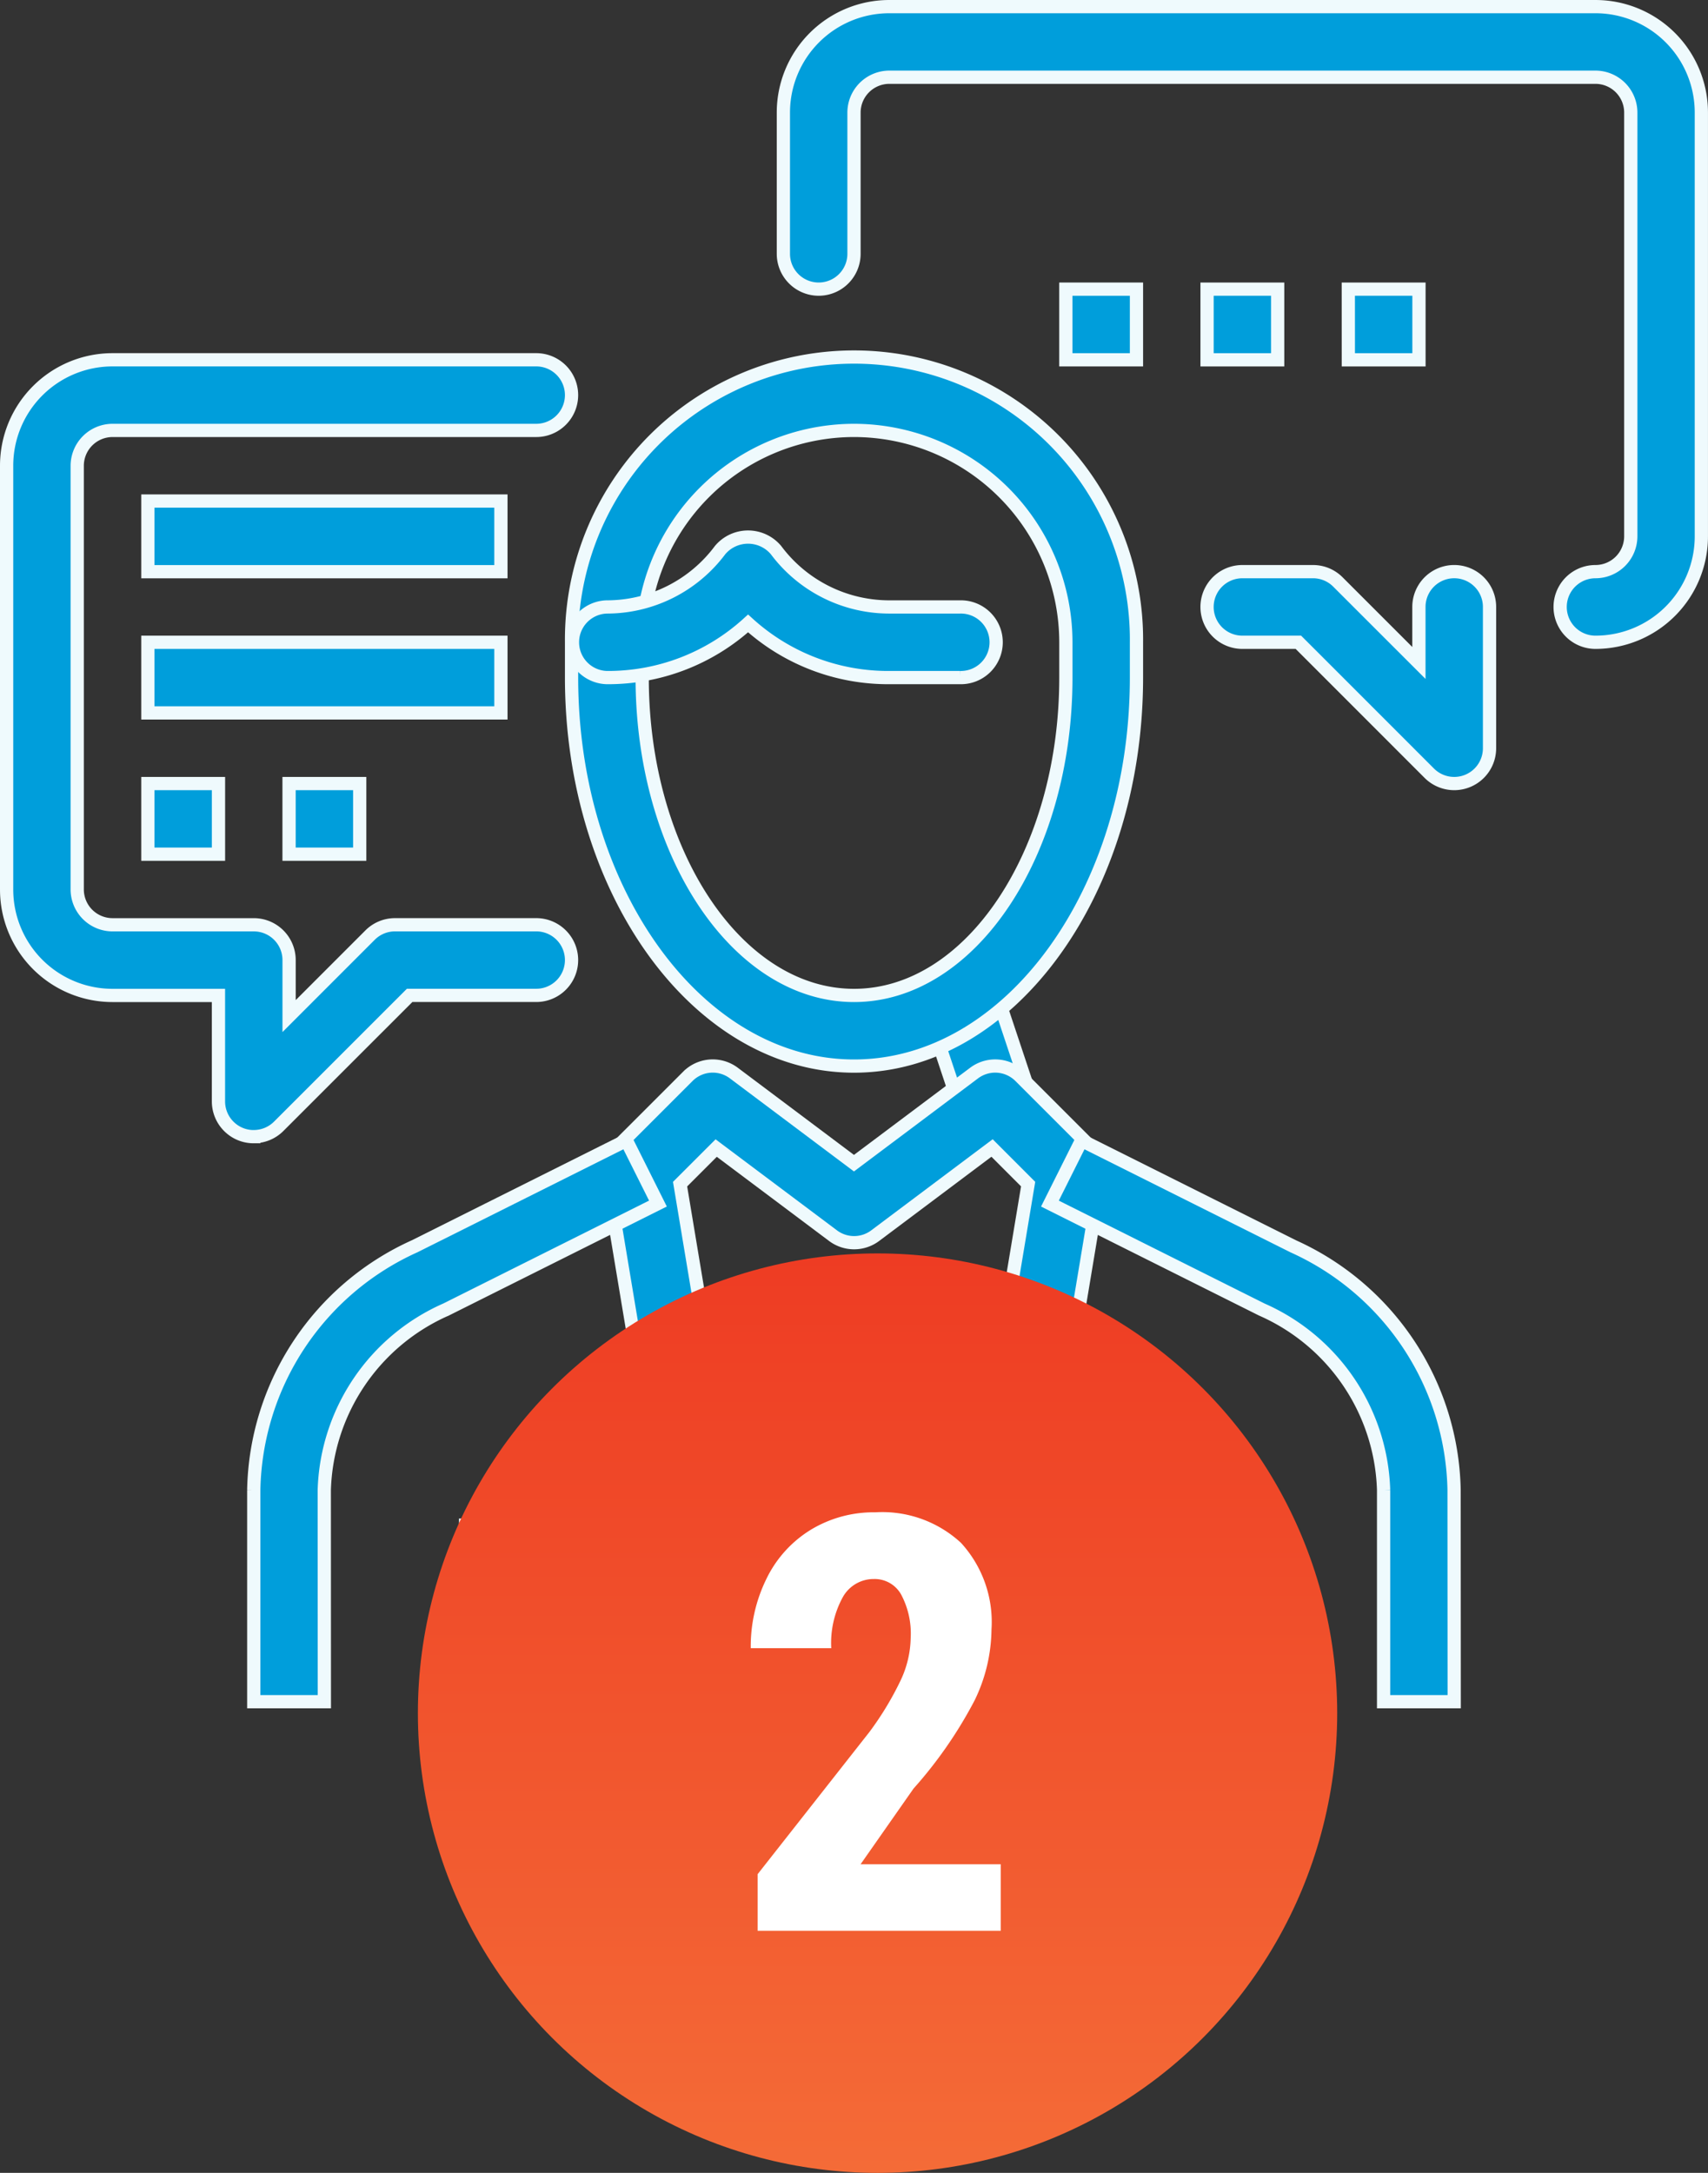
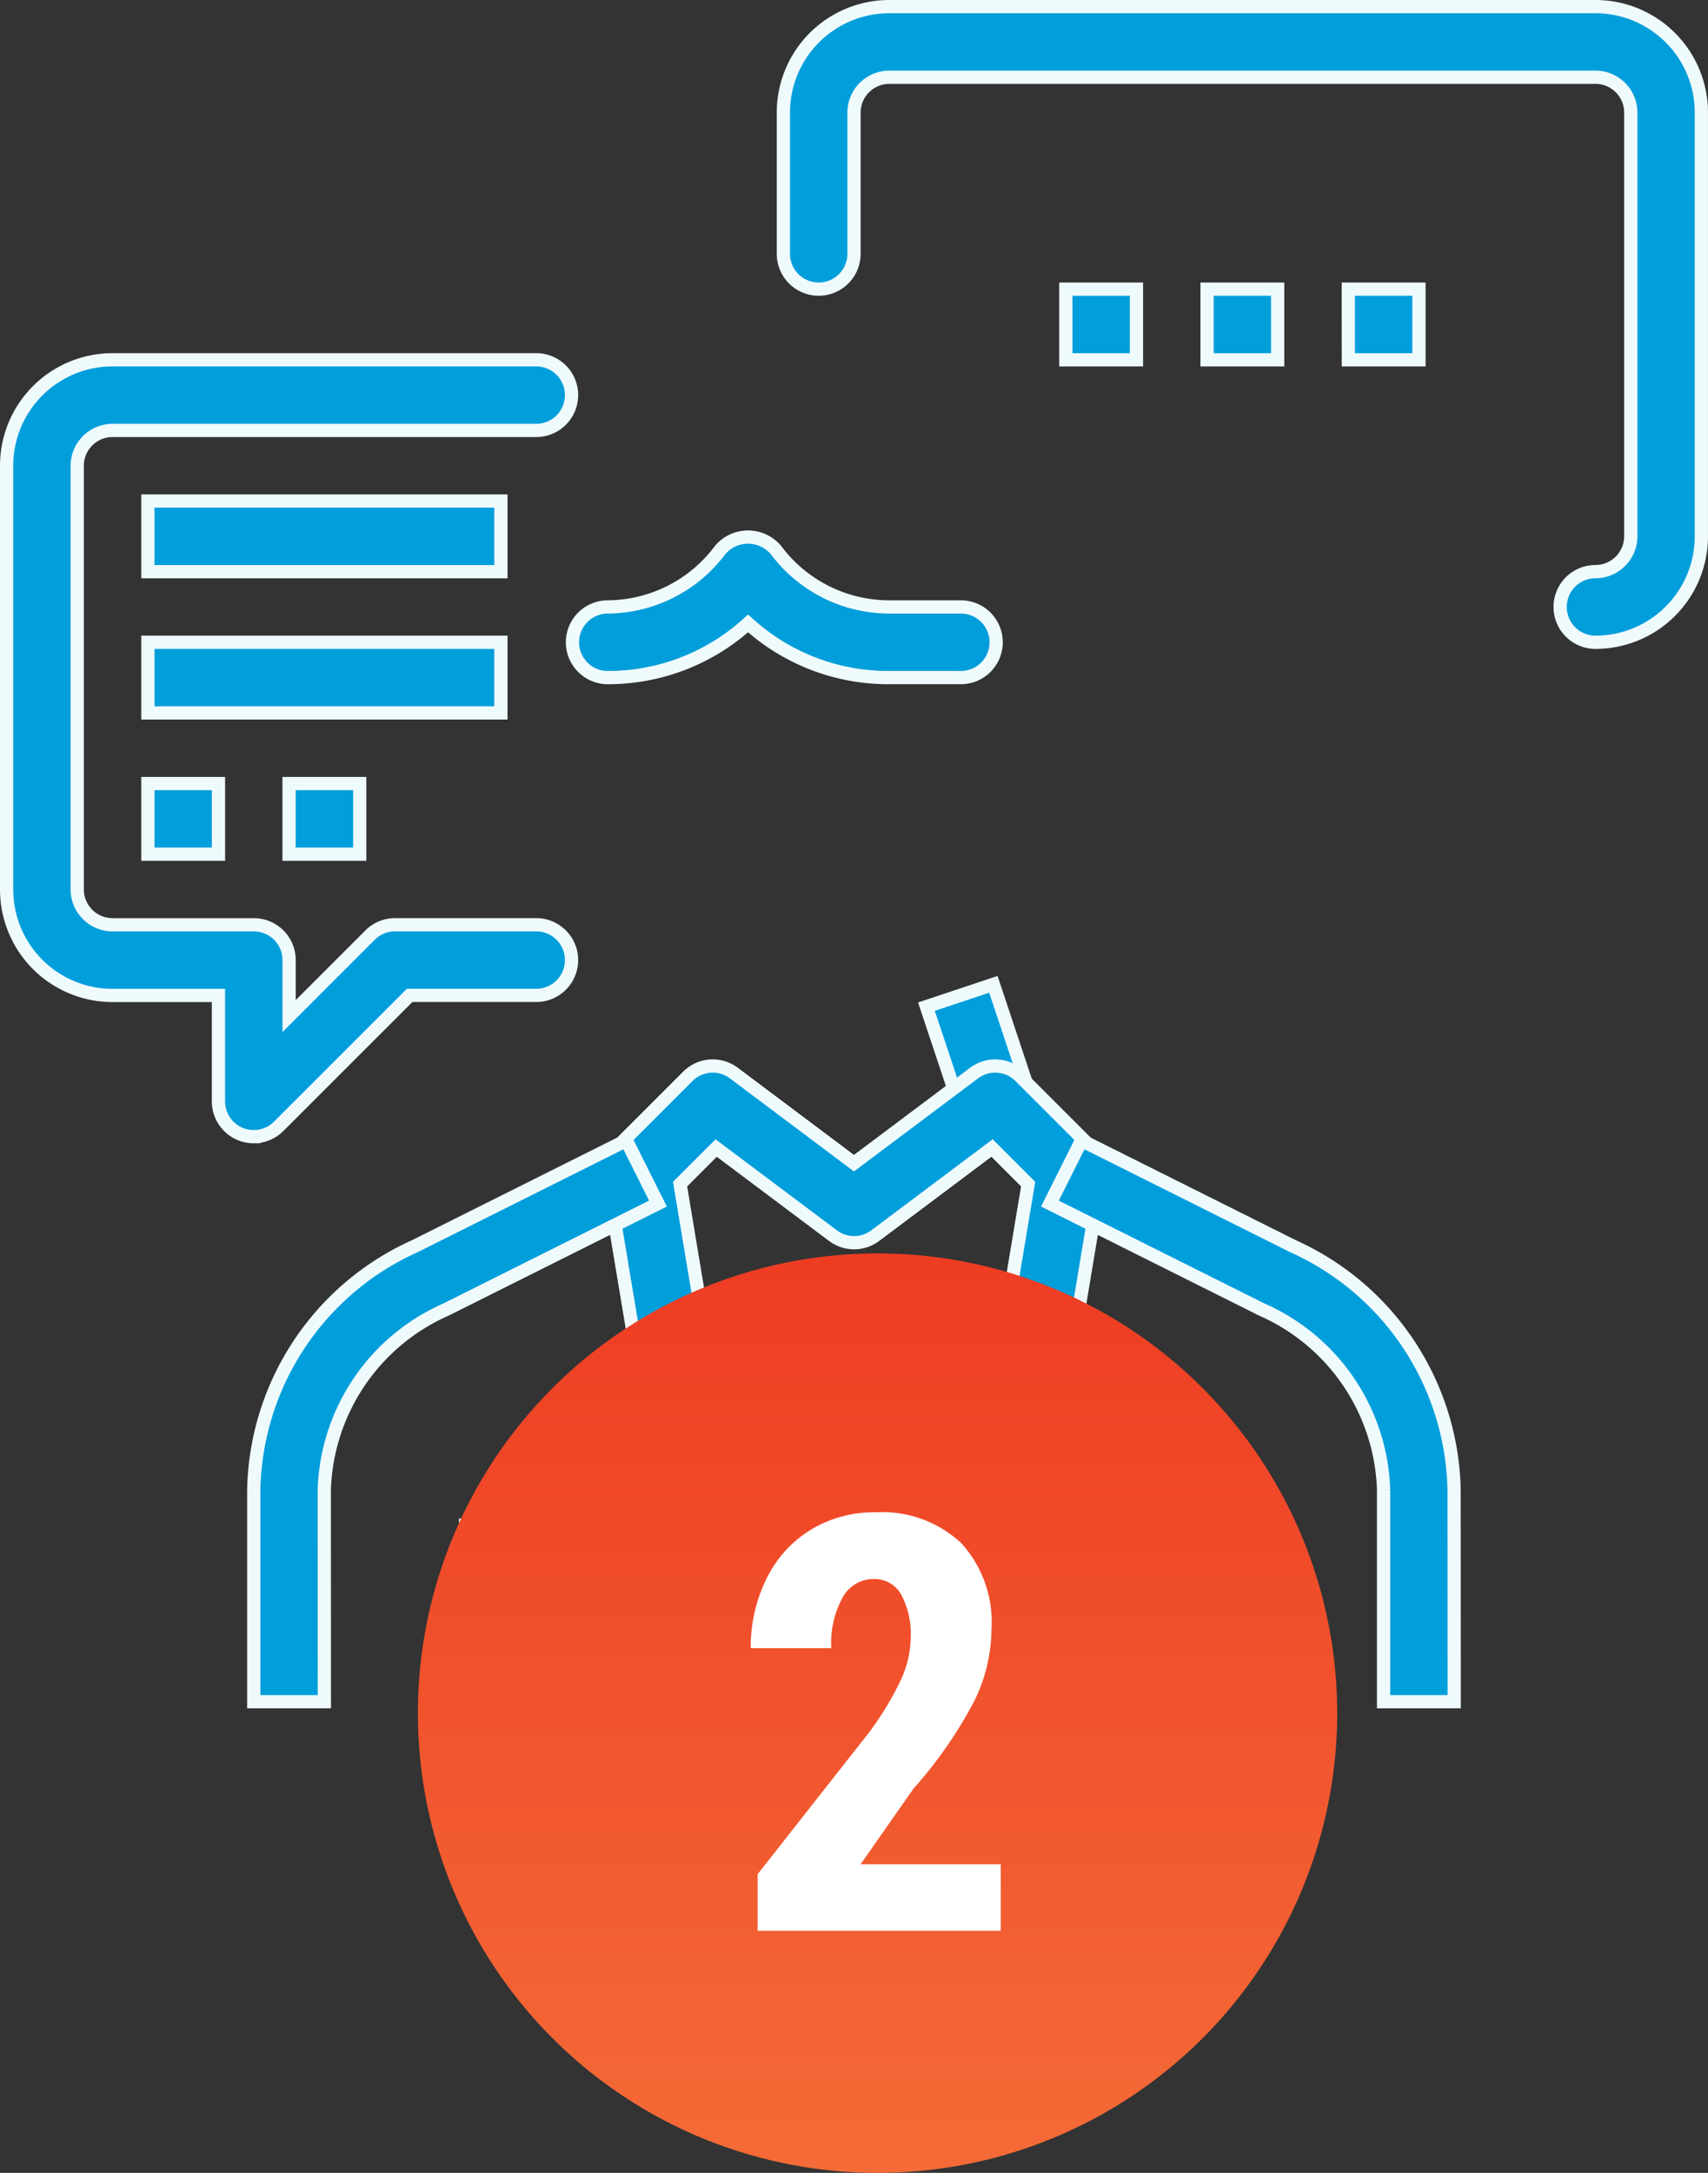
<svg xmlns="http://www.w3.org/2000/svg" width="64.5" height="82.039" viewBox="0 0 64.5 82.039">
  <rect x="0" y="0" width="64.5" height="82.039" fill="#333333" stroke="none" />
  <defs>
    <linearGradient id="linear-gradient" x1="0.5" x2="0.5" y2="1" gradientUnits="objectBoundingBox">
      <stop offset="0" stop-color="#ee3c23" />
      <stop offset="1" stop-color="#f46b37" />
    </linearGradient>
  </defs>
  <g id="Group_1071" data-name="Group 1071" transform="translate(-531.75 -4457.222)">
    <g id="consulting" transform="translate(532 4457.472)">
      <path id="Path_78" data-name="Path 78" d="M277.879,296.156l2.528-.843,1.333,4-2.528.843Zm0,0" transform="translate(-243.144 -258.399)" fill="#009edb" stroke="#effafd" stroke-width="0.5" />
-       <path id="Path_79" data-name="Path 79" d="M245.332,458.668H248v2.666h-2.667Zm0,0" transform="translate(-214.665 -401.334)" fill="#009edb" stroke="#effafd" stroke-width="0.5" />
-       <path id="Path_80" data-name="Path 80" d="M181.335,133.335c-5.881,0-10.667-6.58-10.667-14.667v-1.333a10.667,10.667,0,1,1,21.333,0v1.333C192,126.754,187.216,133.335,181.335,133.335Zm0-24a8.008,8.008,0,0,0-8,8v1.333c0,6.616,3.588,12,8,12s8-5.384,8-12v-1.333A8.008,8.008,0,0,0,181.335,109.335Zm0,0" transform="translate(-149.334 -93.334)" fill="#009edb" stroke="#effafd" stroke-width="0.5" />
      <path id="Path_81" data-name="Path 81" d="M197.338,333.321a1.321,1.321,0,0,1-.495-.095l-6.172-2.469-6.171,2.469a1.336,1.336,0,0,1-1.811-1.02l-1.333-8a1.334,1.334,0,0,1,.372-1.162l2.667-2.666a1.328,1.328,0,0,1,1.743-.124l4.533,3.4,4.533-3.4a1.329,1.329,0,0,1,1.743.124l2.667,2.666a1.332,1.332,0,0,1,.372,1.162l-1.333,8a1.332,1.332,0,0,1-.662.942A1.316,1.316,0,0,1,197.338,333.321Zm-6.666-5.334a1.335,1.335,0,0,1,.5.095l5.128,2.052.948-5.69-1.362-1.363-4.41,3.307a1.327,1.327,0,0,1-1.6,0l-4.408-3.305-1.364,1.363.948,5.69,5.128-2.052A1.308,1.308,0,0,1,190.672,327.987Zm0,0" transform="translate(-158.672 -279.987)" fill="#009edb" stroke="#effafd" stroke-width="0.5" />
      <path id="Path_82" data-name="Path 82" d="M77.334,363.646H74.668v-8a10.306,10.306,0,0,1,6.07-9.193l8-4,1.193,2.385-8,4a7.7,7.7,0,0,0-4.6,6.808Zm0,0" transform="translate(-65.335 -299.646)" fill="#009edb" stroke="#effafd" stroke-width="0.5" />
      <path id="Path_83" data-name="Path 83" d="M330.493,363.657h-2.667v-8a7.7,7.7,0,0,0-4.6-6.807l-8-4,1.193-2.385,8,4a10.307,10.307,0,0,1,6.069,9.192Zm0,0" transform="translate(-275.827 -299.657)" fill="#009edb" stroke="#effafd" stroke-width="0.5" />
      <path id="Path_84" data-name="Path 84" d="M185.334,165.529h-2.666a7.856,7.856,0,0,1-5.334-2.045A7.857,7.857,0,0,1,172,165.529a1.334,1.334,0,0,1,0-2.667,5.339,5.339,0,0,0,4.28-2.15,1.38,1.38,0,0,1,2.106,0,5.339,5.339,0,0,0,4.28,2.15h2.666a1.334,1.334,0,1,1,0,2.667Zm0,0" transform="translate(-149.334 -140.196)" fill="#009edb" stroke="#effafd" stroke-width="0.5" />
      <path id="Path_85" data-name="Path 85" d="M138.668,458.668h2.667v6.666h-2.667Zm0,0" transform="translate(-121.335 -401.334)" fill="#009edb" stroke="#effafd" stroke-width="0.5" />
      <path id="Path_86" data-name="Path 86" d="M352,458.668h2.667v6.666H352Zm0,0" transform="translate(-308 -401.334)" fill="#009edb" stroke="#effafd" stroke-width="0.5" />
-       <path id="Path_87" data-name="Path 87" d="M372,178.668a1.334,1.334,0,0,1-.942-.391l-4.943-4.943H364a1.333,1.333,0,0,1,0-2.667h2.667a1.325,1.325,0,0,1,.942.391l3.058,3.057V172a1.333,1.333,0,0,1,2.667,0v5.334A1.333,1.333,0,0,1,372,178.668Zm0,0" transform="translate(-317.334 -149.334)" fill="#009edb" stroke="#effafd" stroke-width="0.5" />
      <path id="Path_88" data-name="Path 88" d="M265.334,24a1.333,1.333,0,1,1,0-2.667A1.335,1.335,0,0,0,266.668,20V4a1.335,1.335,0,0,0-1.333-1.334H238.668A1.336,1.336,0,0,0,237.334,4V9.333a1.333,1.333,0,0,1-2.667,0V4a4,4,0,0,1,4-4h26.666a4,4,0,0,1,4,4V20a4,4,0,0,1-4,4Zm0,0" transform="translate(-205.334 0)" fill="#009edb" stroke="#effafd" stroke-width="0.5" />
      <path id="Path_89" data-name="Path 89" d="M320,85.332h2.667V88H320Zm0,0" transform="translate(-280 -74.665)" fill="#009edb" stroke="#effafd" stroke-width="0.5" />
      <path id="Path_90" data-name="Path 90" d="M362.668,85.332h2.666V88h-2.666Zm0,0" transform="translate(-317.335 -74.665)" fill="#009edb" stroke="#effafd" stroke-width="0.5" />
      <path id="Path_91" data-name="Path 91" d="M405.332,85.332H408V88h-2.667Zm0,0" transform="translate(-354.665 -74.665)" fill="#009edb" stroke="#effafd" stroke-width="0.5" />
      <path id="Path_92" data-name="Path 92" d="M9.334,136a1.314,1.314,0,0,1-.511-.1A1.334,1.334,0,0,1,8,134.668v-4H4a4,4,0,0,1-4-4v-16a4,4,0,0,1,4-4H20a1.333,1.333,0,1,1,0,2.667H4a1.336,1.336,0,0,0-1.334,1.333v16A1.335,1.335,0,0,0,4,128H9.334a1.333,1.333,0,0,1,1.333,1.333v2.115l3.058-3.058a1.33,1.33,0,0,1,.942-.391H20a1.333,1.333,0,1,1,0,2.667H15.219l-4.943,4.942a1.332,1.332,0,0,1-.942.391Zm0,0" transform="translate(0 -93.334)" fill="#009edb" stroke="#effafd" stroke-width="0.5" />
      <path id="Path_93" data-name="Path 93" d="M42.668,149.332H56V152H42.668Zm0,0" transform="translate(-37.334 -130.665)" fill="#009edb" stroke="#effafd" stroke-width="0.5" />
      <path id="Path_94" data-name="Path 94" d="M42.668,192H56v2.667H42.668Zm0,0" transform="translate(-37.334 -168)" fill="#009edb" stroke="#effafd" stroke-width="0.5" />
      <path id="Path_95" data-name="Path 95" d="M42.668,234.668h2.667v2.667H42.668Zm0,0" transform="translate(-37.334 -205.334)" fill="#009edb" stroke="#effafd" stroke-width="0.5" />
      <path id="Path_96" data-name="Path 96" d="M85.332,234.668H88v2.667H85.332Zm0,0" transform="translate(-74.666 -205.334)" fill="#009edb" stroke="#effafd" stroke-width="0.5" />
    </g>
    <g id="Group_1062" data-name="Group 1062" transform="translate(547.531 4504.546)">
      <circle id="Ellipse_7" data-name="Ellipse 7" cx="17.358" cy="17.358" r="17.358" fill="url(#linear-gradient)" />
      <path id="Path_127" data-name="Path 127" d="M4.2-1.5H-4.981V-3.636L-.763-9A11.75,11.75,0,0,0,.42-10.954,3.907,3.907,0,0,0,.8-12.565a3.126,3.126,0,0,0-.359-1.627,1.142,1.142,0,0,0-1.033-.589,1.329,1.329,0,0,0-1.172.685A3.6,3.6,0,0,0-2.2-12.169h-3.04a5.782,5.782,0,0,1,.594-2.623,4.437,4.437,0,0,1,1.67-1.847A4.572,4.572,0,0,1-.538-17.3,4.379,4.379,0,0,1,2.7-16.146a4.424,4.424,0,0,1,1.151,3.271A6.241,6.241,0,0,1,3.214-10.2,16.423,16.423,0,0,1,.907-6.869l-2,2.858H4.2Z" transform="translate(17.81 27.075)" fill="#fff" />
    </g>
  </g>
</svg>